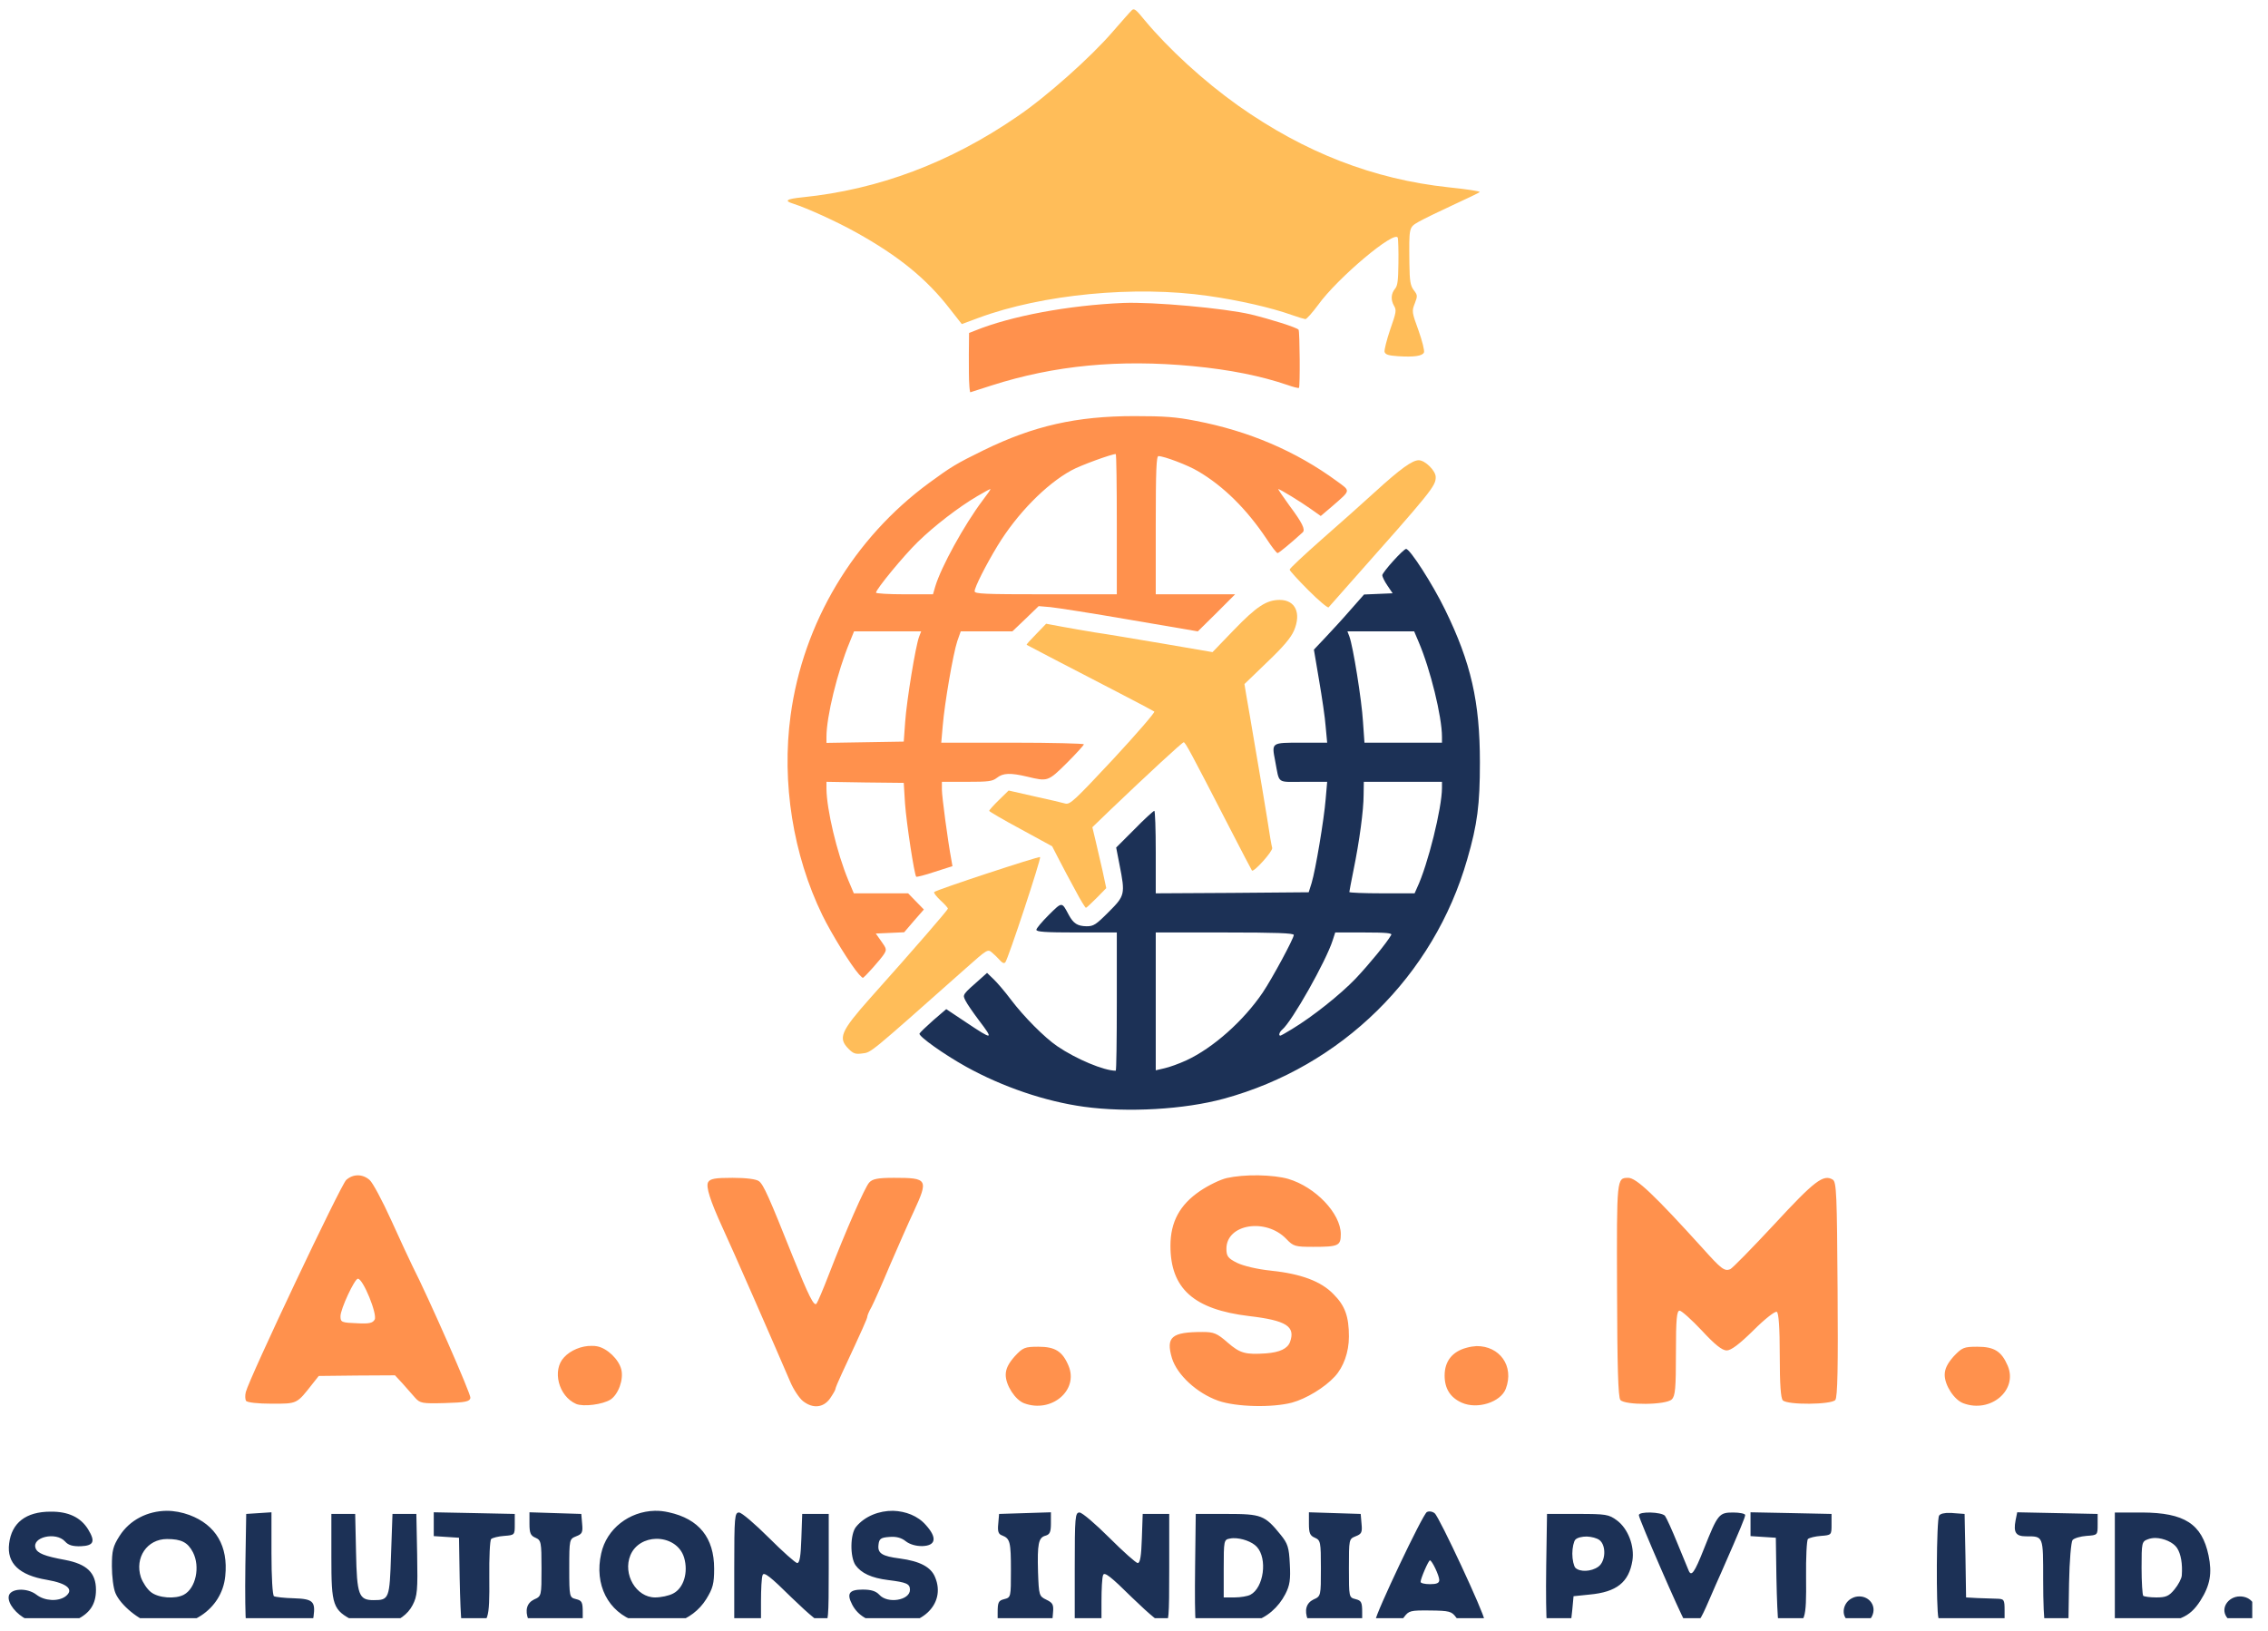
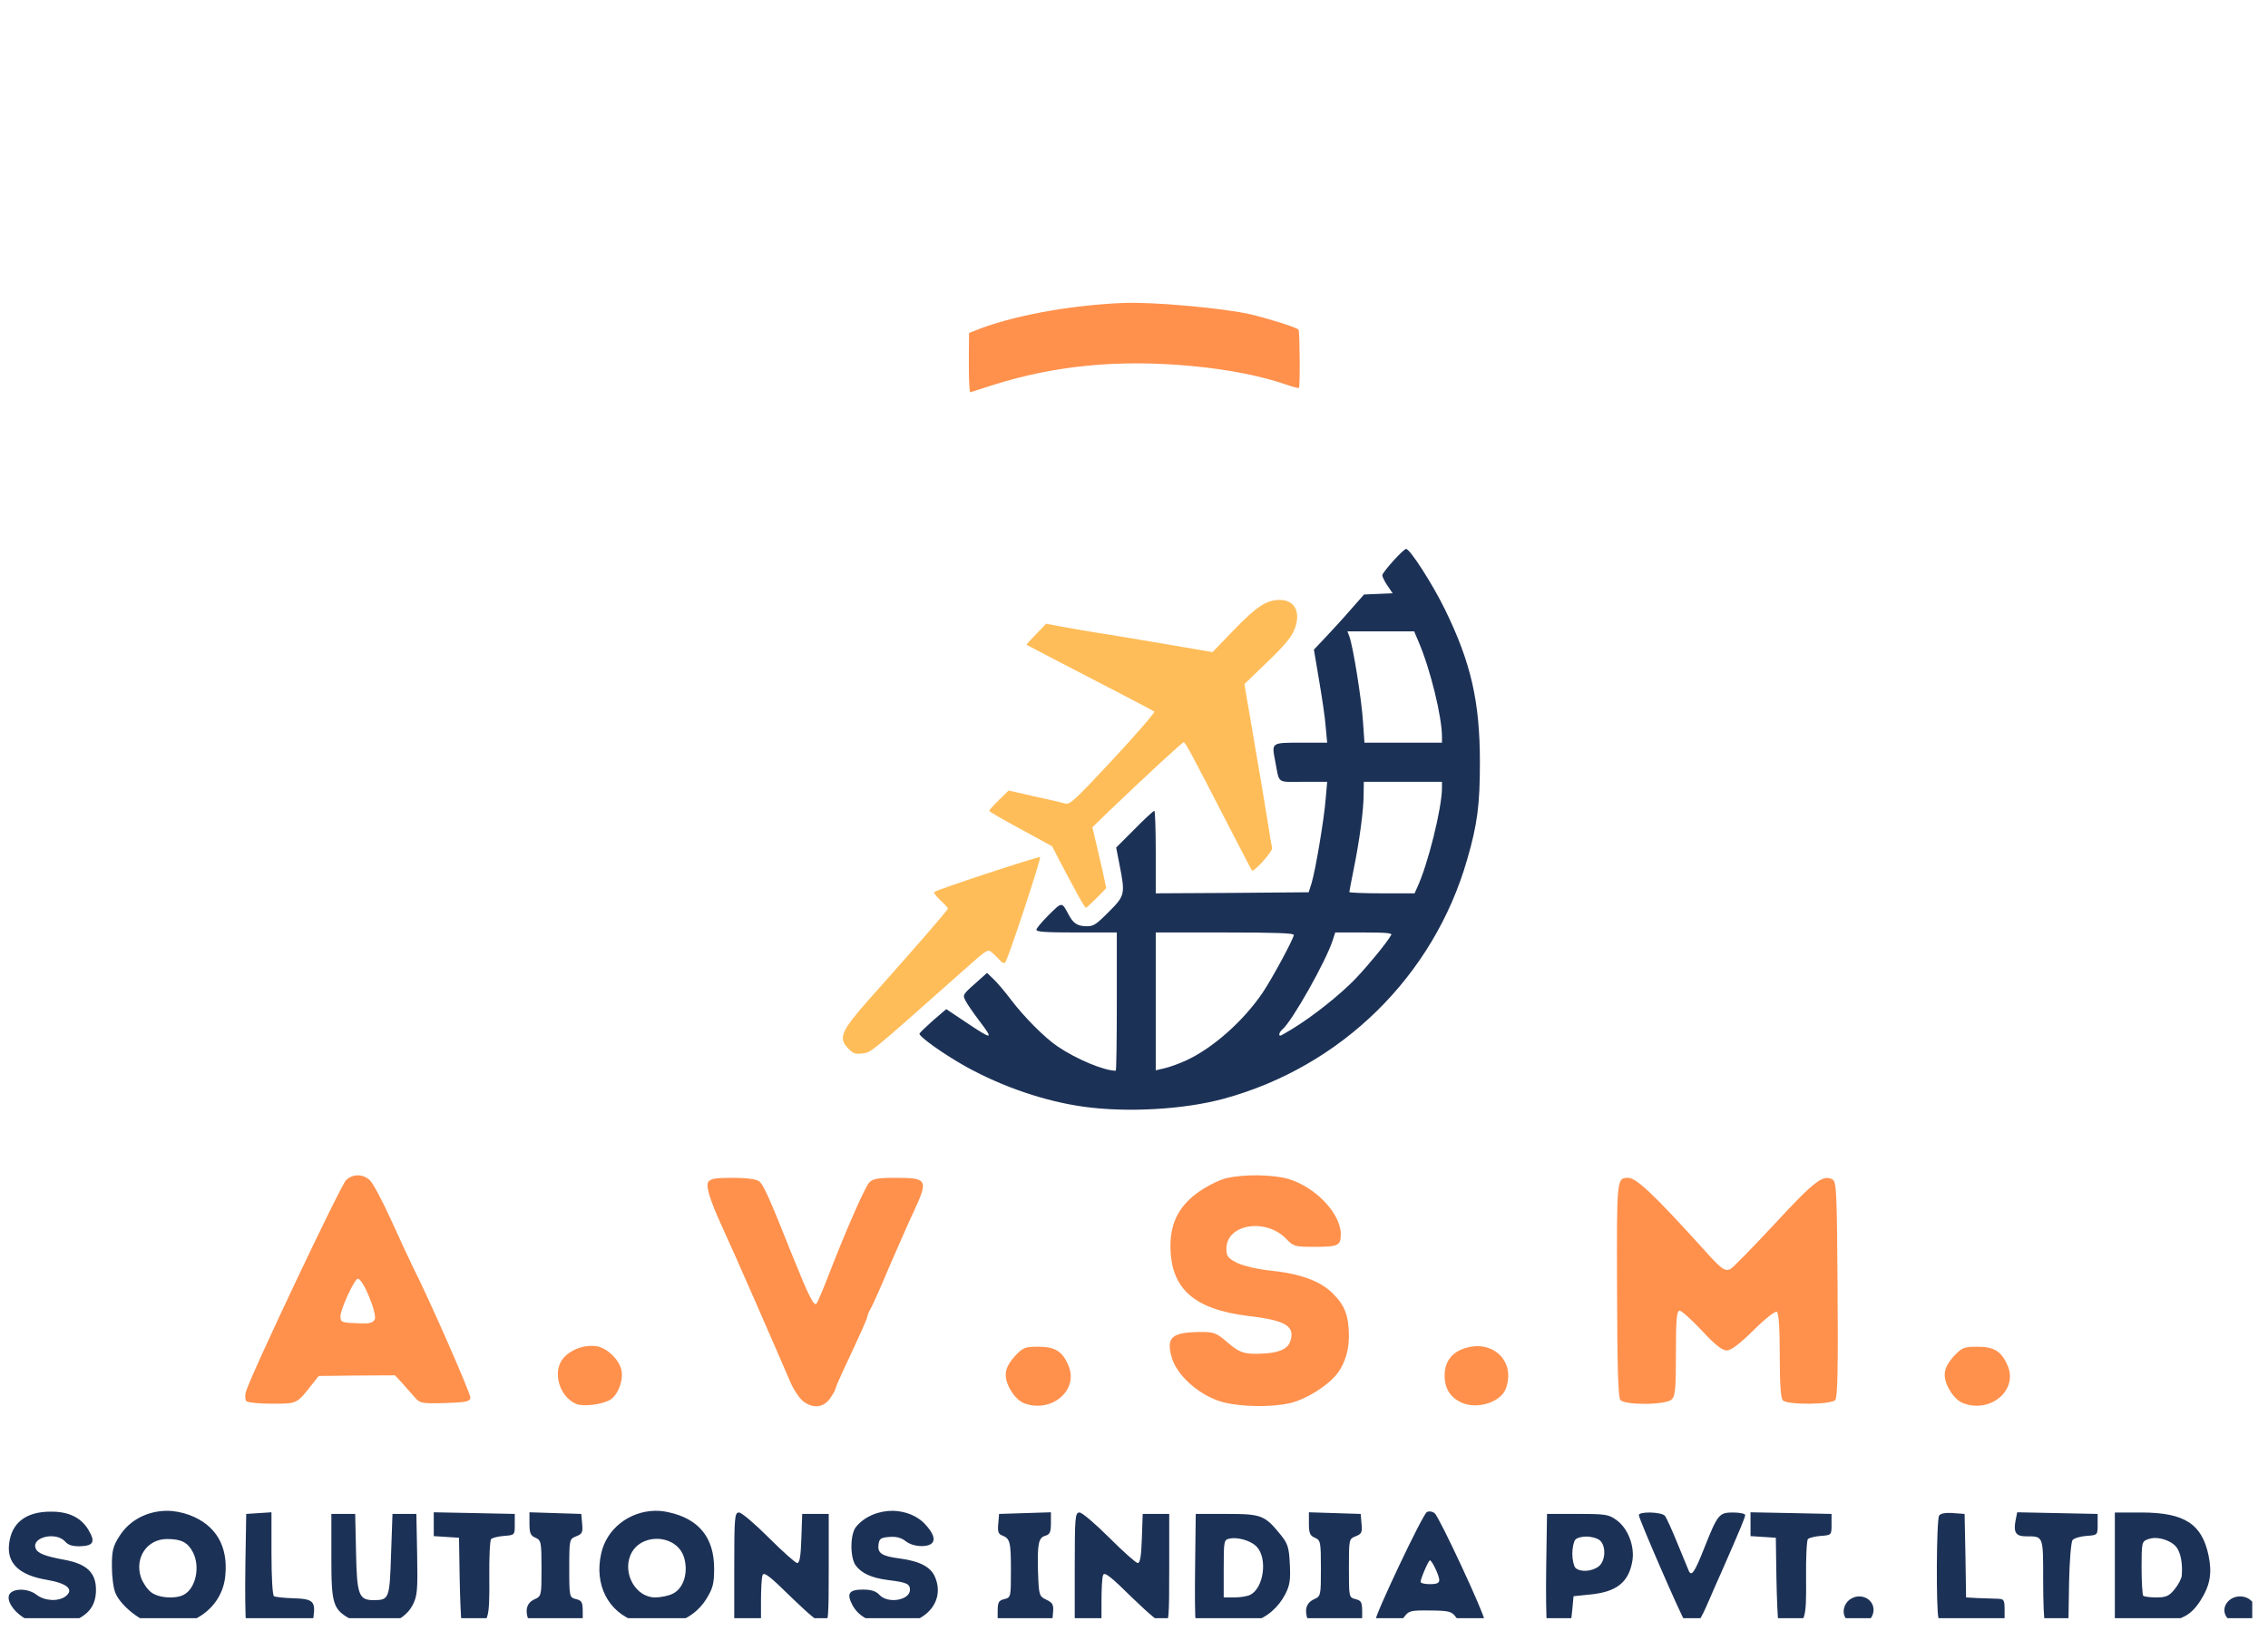
<svg xmlns="http://www.w3.org/2000/svg" width="57" zoomAndPan="magnify" viewBox="0 0 42.75 30.75" height="41" preserveAspectRatio="xMidYMid meet" version="1.0">
  <defs>
    <clipPath id="08fc8042b7">
-       <path d="M 14.418 0 L 28 0 L 28 7 L 14.418 7 Z M 14.418 0 " clip-rule="nonzero" />
-     </clipPath>
+       </clipPath>
    <clipPath id="1f51ff09bc">
-       <path d="M 14.418 7 L 26 7 L 26 19 L 14.418 19 Z M 14.418 7 " clip-rule="nonzero" />
-     </clipPath>
+       </clipPath>
    <clipPath id="f2fae767ef">
      <path d="M 4 22.133 L 38 22.133 L 38 27 L 4 27 Z M 4 22.133 " clip-rule="nonzero" />
    </clipPath>
    <clipPath id="ebb0c936a7">
      <path d="M 0.098 28 L 42.453 28 L 42.453 30.504 L 0.098 30.504 Z M 0.098 28 " clip-rule="nonzero" />
    </clipPath>
  </defs>
  <g clip-path="url(#08fc8042b7)">
    <path fill="#ffbd59" d="M 26.098 6.633 C 26.09 6.598 26.137 6.41 26.203 6.215 C 26.32 5.883 26.324 5.848 26.277 5.766 C 26.211 5.652 26.219 5.535 26.297 5.441 C 26.344 5.383 26.355 5.289 26.359 4.961 C 26.363 4.738 26.355 4.523 26.348 4.484 C 26.305 4.32 25.211 5.238 24.844 5.75 C 24.734 5.898 24.629 6.016 24.605 6.016 C 24.578 6.012 24.469 5.98 24.359 5.941 C 23.969 5.801 23.355 5.66 22.773 5.578 C 21.398 5.379 19.645 5.547 18.445 5.992 L 18.129 6.109 L 17.902 5.82 C 17.465 5.254 16.934 4.824 16.141 4.383 C 15.77 4.176 15.219 3.926 14.953 3.84 C 14.773 3.785 14.82 3.75 15.129 3.719 C 16.559 3.574 17.91 3.066 19.176 2.195 C 19.719 1.828 20.566 1.074 20.977 0.594 C 21.145 0.402 21.301 0.223 21.332 0.195 C 21.375 0.148 21.414 0.18 21.578 0.383 C 22.031 0.926 22.691 1.531 23.34 1.992 C 24.59 2.875 25.887 3.379 27.305 3.531 C 27.645 3.566 27.906 3.605 27.891 3.621 C 27.875 3.637 27.645 3.746 27.383 3.867 C 27.121 3.988 26.832 4.129 26.742 4.18 C 26.555 4.289 26.559 4.273 26.566 4.969 C 26.57 5.305 26.586 5.387 26.648 5.469 C 26.719 5.562 26.723 5.578 26.668 5.719 C 26.609 5.867 26.613 5.887 26.738 6.23 C 26.809 6.43 26.855 6.613 26.84 6.645 C 26.812 6.711 26.652 6.734 26.355 6.715 C 26.172 6.703 26.113 6.684 26.098 6.633 Z M 26.098 6.633 " fill-opacity="1" fill-rule="nonzero" />
  </g>
  <path fill="#ff914d" d="M 18.27 7.246 C 18.262 7.164 18.262 6.914 18.262 6.688 L 18.266 6.277 L 18.375 6.234 C 19.055 5.957 20.145 5.754 21.172 5.711 C 21.738 5.688 23.074 5.809 23.574 5.926 C 23.945 6.016 24.441 6.172 24.477 6.215 C 24.5 6.242 24.508 7.293 24.484 7.312 C 24.473 7.32 24.379 7.297 24.27 7.258 C 23.766 7.086 23.184 6.969 22.484 6.902 C 21.094 6.77 19.875 6.887 18.691 7.266 C 18.473 7.336 18.293 7.395 18.289 7.395 C 18.285 7.395 18.273 7.328 18.27 7.246 Z M 18.27 7.246 " fill-opacity="1" fill-rule="nonzero" />
-   <path fill="#ffbd59" d="M 24.664 11.129 C 24.469 10.934 24.309 10.758 24.309 10.738 C 24.309 10.715 24.582 10.461 24.918 10.164 C 25.254 9.871 25.703 9.469 25.918 9.273 C 26.402 8.832 26.621 8.676 26.742 8.676 C 26.863 8.676 27.062 8.875 27.062 8.992 C 27.062 9.164 27 9.242 25.398 11.047 C 25.219 11.25 25.059 11.43 25.043 11.449 C 25.027 11.465 24.855 11.32 24.664 11.129 Z M 24.664 11.129 " fill-opacity="1" fill-rule="nonzero" />
  <path fill="#ffbd59" d="M 20.273 16.789 C 20.176 16.613 20.039 16.355 19.965 16.211 L 19.832 15.953 L 19.238 15.629 C 18.91 15.453 18.645 15.297 18.645 15.285 C 18.645 15.273 18.727 15.18 18.828 15.082 L 19.012 14.902 L 19.496 15.012 C 19.766 15.07 20.027 15.133 20.082 15.148 C 20.172 15.168 20.254 15.09 20.984 14.309 C 21.426 13.832 21.773 13.43 21.758 13.414 C 21.742 13.402 21.449 13.246 21.109 13.07 C 20.156 12.578 19.363 12.164 19.352 12.156 C 19.344 12.148 19.426 12.059 19.531 11.953 L 19.719 11.758 L 20.008 11.812 C 20.164 11.84 20.449 11.891 20.641 11.922 C 20.836 11.949 21.41 12.047 21.922 12.133 L 22.855 12.293 L 23.262 11.871 C 23.688 11.43 23.875 11.309 24.121 11.309 C 24.418 11.309 24.531 11.559 24.391 11.887 C 24.332 12.023 24.191 12.191 23.883 12.484 L 23.457 12.895 L 23.492 13.109 C 23.512 13.227 23.594 13.688 23.668 14.137 C 23.746 14.586 23.844 15.172 23.887 15.441 C 23.926 15.707 23.969 15.953 23.98 15.984 C 23.996 16.043 23.633 16.449 23.598 16.41 C 23.59 16.398 23.398 16.035 23.172 15.594 C 22.438 14.168 22.344 13.996 22.312 13.992 C 22.285 13.992 21.629 14.598 20.926 15.27 L 20.59 15.594 L 20.648 15.836 C 20.68 15.973 20.738 16.23 20.781 16.41 L 20.852 16.742 L 20.672 16.926 C 20.57 17.027 20.48 17.113 20.469 17.113 C 20.457 17.113 20.367 16.969 20.273 16.789 Z M 20.273 16.789 " fill-opacity="1" fill-rule="nonzero" />
  <g clip-path="url(#1f51ff09bc)">
    <path fill="#ff914d" d="M 16.191 18.367 C 16.035 18.191 15.672 17.602 15.5 17.25 C 14.949 16.117 14.73 14.75 14.902 13.488 C 15.137 11.742 16.09 10.145 17.52 9.098 C 17.926 8.801 18.02 8.742 18.547 8.484 C 19.484 8.027 20.293 7.844 21.379 7.844 C 21.945 7.844 22.164 7.859 22.543 7.934 C 23.539 8.125 24.426 8.504 25.199 9.07 C 25.461 9.262 25.465 9.234 25.121 9.535 L 24.895 9.727 L 24.707 9.594 C 24.52 9.461 24.125 9.219 24.094 9.219 C 24.086 9.219 24.18 9.359 24.305 9.531 C 24.547 9.855 24.609 9.984 24.555 10.035 C 24.328 10.242 24.105 10.426 24.082 10.426 C 24.062 10.426 23.969 10.305 23.875 10.16 C 23.5 9.598 23.062 9.164 22.582 8.883 C 22.395 8.77 21.941 8.598 21.836 8.598 C 21.797 8.598 21.785 8.855 21.785 9.898 L 21.785 11.203 L 23.281 11.203 L 22.93 11.555 L 22.578 11.902 L 21.301 11.684 C 20.598 11.562 19.922 11.457 19.801 11.445 L 19.578 11.426 L 19.332 11.664 L 19.082 11.902 L 18.109 11.902 L 18.043 12.09 C 17.965 12.328 17.805 13.254 17.77 13.68 L 17.742 14 L 19.086 14 C 19.824 14 20.43 14.016 20.43 14.031 C 20.43 14.047 20.285 14.207 20.109 14.383 C 19.754 14.734 19.75 14.734 19.363 14.641 C 19.047 14.566 18.906 14.57 18.789 14.664 C 18.703 14.73 18.633 14.738 18.223 14.738 L 17.754 14.738 L 17.754 14.887 C 17.754 15.016 17.867 15.859 17.93 16.195 L 17.953 16.328 L 17.621 16.434 C 17.438 16.496 17.281 16.535 17.27 16.527 C 17.234 16.488 17.086 15.52 17.059 15.148 L 17.035 14.758 L 16.309 14.75 L 15.578 14.738 L 15.578 14.867 C 15.582 15.258 15.773 16.074 15.992 16.598 L 16.094 16.84 L 17.117 16.84 L 17.414 17.145 L 17.227 17.359 L 17.043 17.574 L 16.777 17.586 L 16.508 17.598 L 16.613 17.746 C 16.711 17.883 16.715 17.902 16.664 17.984 C 16.609 18.074 16.289 18.434 16.262 18.434 C 16.258 18.434 16.223 18.402 16.191 18.367 Z M 17.062 13.605 C 17.09 13.207 17.258 12.176 17.324 12.004 L 17.363 11.902 L 16.098 11.902 L 16.016 12.105 C 15.785 12.66 15.578 13.508 15.578 13.891 L 15.578 14.004 L 16.309 13.992 L 17.035 13.98 Z M 17.629 11.055 C 17.742 10.68 18.176 9.895 18.516 9.441 C 18.609 9.32 18.68 9.219 18.668 9.219 C 18.656 9.219 18.543 9.281 18.418 9.355 C 18.066 9.562 17.609 9.914 17.301 10.215 C 17.035 10.473 16.512 11.109 16.512 11.172 C 16.512 11.188 16.754 11.203 17.047 11.203 L 17.586 11.203 Z M 21.051 9.879 C 21.051 9.152 21.043 8.559 21.031 8.559 C 20.953 8.559 20.363 8.773 20.195 8.867 C 19.715 9.129 19.168 9.688 18.805 10.285 C 18.582 10.652 18.371 11.07 18.371 11.145 C 18.371 11.195 18.539 11.203 19.711 11.203 L 21.051 11.203 Z M 21.051 9.879 " fill-opacity="1" fill-rule="nonzero" />
  </g>
  <path fill="#ffbd59" d="M 15.996 19.773 C 15.793 19.57 15.844 19.445 16.398 18.82 C 17.258 17.859 17.867 17.152 17.867 17.129 C 17.867 17.113 17.805 17.043 17.727 16.973 C 17.648 16.898 17.594 16.828 17.609 16.816 C 17.648 16.773 19.586 16.137 19.605 16.156 C 19.629 16.184 19 18.086 18.949 18.141 C 18.926 18.168 18.891 18.152 18.848 18.102 C 18.809 18.059 18.742 17.992 18.699 17.957 C 18.617 17.887 18.609 17.895 18.195 18.262 C 16.355 19.895 16.426 19.836 16.25 19.859 C 16.125 19.875 16.086 19.863 15.996 19.773 Z M 15.996 19.773 " fill-opacity="1" fill-rule="nonzero" />
  <path fill="#1c3156" d="M 20.43 20.863 C 19.699 20.762 18.895 20.488 18.211 20.109 C 17.797 19.879 17.312 19.535 17.332 19.484 C 17.34 19.465 17.457 19.352 17.59 19.234 L 17.836 19.023 L 18.211 19.273 C 18.719 19.613 18.738 19.609 18.449 19.23 C 18.344 19.09 18.23 18.926 18.199 18.863 C 18.141 18.746 18.133 18.758 18.5 18.434 L 18.605 18.34 L 18.727 18.457 C 18.793 18.52 18.941 18.691 19.055 18.844 C 19.297 19.164 19.688 19.559 19.93 19.723 C 20.285 19.965 20.809 20.184 21.031 20.184 C 21.043 20.184 21.051 19.598 21.051 18.879 L 21.051 17.578 L 20.293 17.578 C 19.703 17.578 19.535 17.566 19.535 17.527 C 19.535 17.5 19.641 17.375 19.77 17.246 C 20.023 16.996 20.012 16.996 20.145 17.246 C 20.234 17.41 20.309 17.457 20.48 17.461 C 20.613 17.461 20.656 17.434 20.898 17.191 C 21.207 16.883 21.211 16.855 21.102 16.301 L 21.039 15.977 L 21.383 15.633 C 21.57 15.441 21.742 15.285 21.758 15.285 C 21.773 15.285 21.785 15.633 21.785 16.062 L 21.785 16.84 L 23.227 16.832 L 24.668 16.82 L 24.723 16.645 C 24.797 16.402 24.957 15.449 24.988 15.062 L 25.016 14.738 L 24.566 14.738 C 24.055 14.738 24.121 14.789 24.035 14.34 C 23.969 13.996 23.961 14 24.527 14 L 25.016 14 L 24.988 13.699 C 24.977 13.535 24.918 13.141 24.863 12.82 L 24.766 12.246 L 24.977 12.023 C 25.09 11.902 25.305 11.672 25.449 11.504 L 25.711 11.207 L 26.25 11.184 L 26.152 11.039 C 26.098 10.961 26.055 10.871 26.055 10.844 C 26.059 10.785 26.453 10.348 26.504 10.348 C 26.578 10.348 27.004 11.012 27.238 11.492 C 27.727 12.492 27.895 13.227 27.895 14.371 C 27.895 15.168 27.848 15.539 27.656 16.199 C 27.027 18.395 25.289 20.105 23.07 20.711 C 22.328 20.914 21.254 20.977 20.43 20.863 Z M 22.363 19.988 C 22.867 19.754 23.438 19.246 23.801 18.711 C 23.98 18.445 24.387 17.691 24.387 17.625 C 24.387 17.59 24.051 17.578 23.086 17.578 L 21.785 17.578 L 21.785 20.176 L 21.953 20.137 C 22.043 20.117 22.227 20.051 22.363 19.988 Z M 24.355 19.398 C 24.742 19.164 25.262 18.75 25.551 18.449 C 25.805 18.18 26.137 17.777 26.223 17.625 C 26.246 17.59 26.133 17.578 25.711 17.578 L 25.168 17.578 L 25.121 17.723 C 24.996 18.117 24.352 19.258 24.168 19.41 C 24.117 19.453 24.094 19.523 24.133 19.523 C 24.145 19.523 24.246 19.465 24.355 19.398 Z M 26.711 16.734 C 26.914 16.305 27.18 15.23 27.18 14.852 L 27.18 14.738 L 25.707 14.738 L 25.703 14.984 C 25.703 15.27 25.625 15.855 25.512 16.406 C 25.469 16.617 25.434 16.805 25.434 16.816 C 25.434 16.828 25.711 16.84 26.047 16.84 L 26.664 16.84 Z M 27.18 13.891 C 27.18 13.508 26.961 12.617 26.742 12.105 L 26.656 11.902 L 25.398 11.902 L 25.434 11.996 C 25.504 12.18 25.668 13.207 25.691 13.602 L 25.719 14 L 27.18 14 Z M 27.18 13.891 " fill-opacity="1" fill-rule="nonzero" />
  <g clip-path="url(#f2fae767ef)">
    <path fill="#ff914d" d="M 23.723 22.156 C 23.504 22.152 23.281 22.172 23.125 22.207 C 23.004 22.234 22.777 22.344 22.617 22.453 C 22.238 22.711 22.062 23.035 22.062 23.484 C 22.062 24.293 22.504 24.684 23.543 24.809 C 24.246 24.891 24.422 25.004 24.316 25.297 C 24.27 25.422 24.125 25.492 23.867 25.512 C 23.477 25.539 23.375 25.512 23.141 25.309 C 22.941 25.133 22.879 25.109 22.668 25.109 C 22.082 25.109 21.973 25.203 22.09 25.602 C 22.188 25.918 22.559 26.262 22.965 26.406 C 23.301 26.523 23.977 26.539 24.352 26.441 C 24.621 26.367 24.965 26.16 25.16 25.949 C 25.324 25.77 25.426 25.492 25.426 25.195 C 25.426 24.816 25.352 24.613 25.137 24.398 C 24.902 24.152 24.52 24.012 23.957 23.953 C 23.695 23.926 23.434 23.863 23.316 23.805 C 23.145 23.719 23.117 23.68 23.117 23.539 C 23.117 23.074 23.859 22.953 24.246 23.355 C 24.379 23.496 24.414 23.504 24.754 23.504 C 25.23 23.504 25.273 23.484 25.273 23.262 C 25.27 22.875 24.797 22.375 24.281 22.223 C 24.148 22.184 23.938 22.16 23.723 22.156 Z M 6.746 22.156 C 6.668 22.156 6.594 22.184 6.527 22.242 C 6.43 22.32 4.699 25.98 4.633 26.242 C 4.617 26.305 4.621 26.379 4.637 26.406 C 4.656 26.438 4.859 26.461 5.121 26.461 C 5.609 26.461 5.59 26.469 5.891 26.086 L 6.008 25.938 L 6.727 25.93 L 7.445 25.926 L 7.586 26.078 C 7.66 26.164 7.77 26.285 7.824 26.348 C 7.918 26.453 7.957 26.461 8.387 26.449 C 8.773 26.438 8.852 26.422 8.867 26.352 C 8.879 26.281 8.078 24.461 7.773 23.863 C 7.723 23.762 7.543 23.375 7.375 23.004 C 7.207 22.633 7.023 22.289 6.965 22.242 C 6.898 22.184 6.82 22.156 6.746 22.156 Z M 13.809 22.203 C 13.48 22.203 13.387 22.219 13.348 22.285 C 13.301 22.367 13.387 22.633 13.613 23.129 C 13.785 23.496 14.617 25.398 14.895 26.047 C 14.957 26.195 15.066 26.355 15.133 26.41 C 15.32 26.559 15.52 26.539 15.645 26.363 C 15.699 26.285 15.746 26.203 15.746 26.188 C 15.746 26.168 15.801 26.035 15.867 25.895 C 16.266 25.039 16.348 24.852 16.348 24.82 C 16.348 24.797 16.383 24.715 16.43 24.633 C 16.473 24.551 16.629 24.199 16.773 23.855 C 16.922 23.512 17.121 23.055 17.223 22.84 C 17.504 22.23 17.488 22.203 16.852 22.203 C 16.547 22.203 16.445 22.223 16.383 22.293 C 16.301 22.383 15.941 23.203 15.621 24.031 C 15.516 24.305 15.41 24.551 15.391 24.574 C 15.344 24.633 15.246 24.438 14.945 23.691 C 14.496 22.566 14.391 22.328 14.305 22.266 C 14.254 22.227 14.062 22.203 13.809 22.203 Z M 30.691 22.203 C 30.473 22.207 30.473 22.191 30.48 24.305 C 30.484 25.758 30.5 26.34 30.543 26.391 C 30.629 26.492 31.406 26.488 31.512 26.379 C 31.578 26.316 31.59 26.164 31.59 25.504 C 31.59 24.867 31.605 24.707 31.66 24.707 C 31.695 24.707 31.883 24.875 32.078 25.082 C 32.324 25.348 32.461 25.457 32.547 25.457 C 32.629 25.457 32.785 25.34 33.051 25.078 C 33.27 24.859 33.461 24.711 33.492 24.73 C 33.527 24.75 33.547 25.031 33.547 25.551 C 33.547 26.098 33.566 26.359 33.605 26.398 C 33.695 26.488 34.52 26.48 34.594 26.391 C 34.637 26.344 34.648 25.754 34.637 24.305 C 34.625 22.523 34.617 22.285 34.547 22.238 C 34.371 22.129 34.203 22.258 33.445 23.078 C 33.027 23.527 32.652 23.91 32.613 23.926 C 32.504 23.969 32.441 23.918 32.098 23.535 C 31.184 22.527 30.844 22.203 30.691 22.203 Z M 6.746 24.105 C 6.844 24.105 7.117 24.777 7.062 24.875 C 7.027 24.941 6.953 24.957 6.742 24.945 C 6.438 24.934 6.418 24.926 6.418 24.812 C 6.418 24.676 6.684 24.105 6.746 24.105 Z M 11.152 25.371 C 10.965 25.367 10.754 25.453 10.633 25.586 C 10.402 25.828 10.527 26.32 10.859 26.465 C 10.996 26.523 11.359 26.477 11.508 26.383 C 11.656 26.285 11.758 26.004 11.711 25.816 C 11.664 25.625 11.445 25.414 11.254 25.379 C 11.219 25.371 11.188 25.371 11.152 25.371 Z M 27.832 25.375 C 27.773 25.379 27.711 25.387 27.645 25.406 C 27.375 25.477 27.23 25.66 27.23 25.93 C 27.23 26.176 27.336 26.344 27.551 26.441 C 27.844 26.574 28.285 26.434 28.383 26.18 C 28.547 25.746 28.262 25.371 27.832 25.375 Z M 19.574 25.387 C 19.316 25.387 19.281 25.402 19.125 25.57 C 19.008 25.703 18.957 25.805 18.957 25.918 C 18.957 26.113 19.137 26.391 19.305 26.453 C 19.82 26.645 20.336 26.207 20.141 25.746 C 20.027 25.473 19.887 25.387 19.574 25.387 Z M 37.273 25.387 C 37.016 25.387 36.984 25.402 36.824 25.57 C 36.707 25.703 36.656 25.805 36.656 25.918 C 36.656 26.113 36.836 26.391 37.008 26.453 C 37.52 26.645 38.039 26.207 37.844 25.746 C 37.727 25.473 37.59 25.387 37.273 25.387 Z M 37.273 25.387 " fill-opacity="1" fill-rule="nonzero" />
  </g>
  <g clip-path="url(#ebb0c936a7)">
    <path fill="#1c3156" d="M 12.34 28.48 C 11.863 28.492 11.434 28.816 11.332 29.285 C 11.199 29.871 11.461 30.387 11.984 30.566 C 12.5 30.746 13.047 30.57 13.312 30.145 C 13.438 29.941 13.461 29.852 13.461 29.57 C 13.461 28.988 13.176 28.633 12.605 28.508 C 12.516 28.488 12.426 28.477 12.34 28.48 Z M 16.836 28.48 C 16.574 28.477 16.305 28.578 16.137 28.781 C 16.023 28.918 16.02 29.348 16.125 29.504 C 16.234 29.656 16.426 29.746 16.738 29.785 C 17.086 29.828 17.152 29.855 17.152 29.969 C 17.152 30.168 16.73 30.238 16.574 30.062 C 16.508 29.992 16.418 29.965 16.262 29.965 C 16.004 29.965 15.953 30.039 16.066 30.254 C 16.172 30.453 16.367 30.57 16.668 30.613 C 17.348 30.703 17.844 30.246 17.625 29.73 C 17.547 29.539 17.34 29.43 16.961 29.379 C 16.625 29.336 16.539 29.281 16.559 29.121 C 16.57 29.008 16.602 28.984 16.762 28.973 C 16.891 28.961 16.992 28.988 17.074 29.055 C 17.148 29.113 17.27 29.148 17.387 29.145 C 17.641 29.137 17.668 28.988 17.453 28.75 C 17.301 28.574 17.07 28.488 16.836 28.48 Z M 3.141 28.48 C 2.781 28.484 2.445 28.652 2.254 28.953 C 2.129 29.148 2.109 29.234 2.109 29.523 C 2.109 29.715 2.137 29.941 2.176 30.031 C 2.27 30.258 2.629 30.551 2.879 30.609 C 3.555 30.758 4.184 30.344 4.246 29.711 C 4.305 29.148 4.07 28.746 3.57 28.559 C 3.43 28.508 3.285 28.48 3.141 28.48 Z M 26.945 28.492 C 26.926 28.492 26.906 28.496 26.895 28.504 C 26.816 28.547 25.926 30.426 25.926 30.543 C 25.926 30.594 25.988 30.613 26.148 30.613 C 26.328 30.613 26.387 30.59 26.465 30.484 C 26.555 30.363 26.582 30.355 26.957 30.359 C 27.32 30.363 27.363 30.375 27.445 30.488 C 27.52 30.59 27.582 30.613 27.762 30.613 C 27.922 30.613 27.98 30.594 27.98 30.539 C 27.98 30.422 27.129 28.594 27.043 28.527 C 27.016 28.504 26.98 28.492 26.945 28.492 Z M 0.953 28.496 C 0.488 28.496 0.219 28.707 0.172 29.098 C 0.125 29.469 0.363 29.695 0.883 29.781 C 1.27 29.848 1.402 29.965 1.234 30.094 C 1.094 30.195 0.84 30.18 0.688 30.062 C 0.508 29.922 0.184 29.941 0.164 30.094 C 0.145 30.227 0.305 30.43 0.512 30.531 C 0.73 30.637 1.215 30.641 1.438 30.535 C 1.695 30.41 1.809 30.242 1.809 29.969 C 1.809 29.648 1.637 29.484 1.227 29.406 C 0.844 29.336 0.707 29.281 0.672 29.188 C 0.59 28.977 1.055 28.867 1.227 29.059 C 1.289 29.129 1.371 29.152 1.523 29.148 C 1.77 29.137 1.801 29.059 1.66 28.828 C 1.52 28.602 1.285 28.492 0.953 28.496 Z M 5.117 28.508 L 4.641 28.539 L 4.625 29.512 C 4.617 30.047 4.625 30.516 4.637 30.551 C 4.656 30.602 4.809 30.613 5.277 30.605 C 5.883 30.59 5.895 30.586 5.91 30.473 C 5.949 30.188 5.898 30.141 5.543 30.129 C 5.363 30.125 5.191 30.105 5.164 30.09 C 5.137 30.07 5.117 29.73 5.117 29.281 Z M 9.98 28.508 L 9.98 28.723 C 9.98 28.898 10 28.949 10.094 28.988 C 10.199 29.035 10.207 29.066 10.207 29.562 C 10.207 30.086 10.207 30.09 10.066 30.152 C 9.93 30.219 9.891 30.355 9.961 30.535 C 9.984 30.602 10.082 30.617 10.488 30.617 L 10.984 30.617 L 10.984 30.395 C 10.984 30.203 10.969 30.172 10.859 30.145 C 10.734 30.113 10.73 30.109 10.73 29.562 C 10.73 29.016 10.734 29.012 10.859 28.961 C 10.973 28.918 10.988 28.887 10.973 28.727 L 10.957 28.539 Z M 19.809 28.508 L 18.832 28.539 L 18.816 28.727 C 18.801 28.871 18.82 28.922 18.891 28.945 C 19.039 29.004 19.055 29.066 19.055 29.602 C 19.055 30.105 19.055 30.113 18.93 30.145 C 18.82 30.172 18.805 30.203 18.805 30.398 L 18.805 30.617 L 19.32 30.605 L 19.832 30.59 L 19.848 30.406 C 19.863 30.246 19.844 30.215 19.723 30.156 C 19.586 30.09 19.582 30.074 19.566 29.637 C 19.551 29.102 19.574 28.984 19.707 28.949 C 19.789 28.926 19.809 28.879 19.809 28.715 Z M 24.672 28.508 L 24.672 28.723 C 24.672 28.898 24.691 28.949 24.785 28.988 C 24.891 29.035 24.898 29.066 24.898 29.562 C 24.898 30.086 24.898 30.09 24.758 30.152 C 24.621 30.219 24.582 30.355 24.652 30.535 C 24.676 30.602 24.773 30.613 25.18 30.613 L 25.676 30.613 L 25.676 30.395 C 25.676 30.203 25.66 30.172 25.551 30.145 C 25.426 30.113 25.426 30.109 25.426 29.562 C 25.426 29.016 25.426 29.012 25.551 28.961 C 25.664 28.918 25.68 28.887 25.664 28.727 L 25.648 28.539 Z M 8.176 28.508 L 8.176 28.957 L 8.652 28.988 L 8.664 29.738 C 8.672 30.152 8.688 30.52 8.699 30.551 C 8.715 30.59 8.809 30.617 8.922 30.617 C 9.207 30.617 9.23 30.539 9.223 29.734 C 9.219 29.363 9.234 29.035 9.258 29.012 C 9.285 28.988 9.395 28.961 9.504 28.953 C 9.703 28.938 9.703 28.934 9.703 28.738 L 9.703 28.539 L 8.941 28.523 Z M 32.996 28.508 L 32.996 28.957 L 33.473 28.988 L 33.484 29.738 C 33.492 30.152 33.508 30.52 33.52 30.551 C 33.535 30.59 33.629 30.613 33.746 30.613 C 34.027 30.613 34.051 30.539 34.043 29.734 C 34.039 29.363 34.055 29.035 34.078 29.012 C 34.105 28.988 34.215 28.961 34.324 28.953 C 34.523 28.938 34.523 28.934 34.523 28.738 L 34.523 28.539 L 33.762 28.523 Z M 38.023 28.508 L 37.992 28.66 C 37.949 28.887 37.996 28.961 38.188 28.961 C 38.52 28.961 38.512 28.945 38.512 29.785 C 38.512 30.207 38.527 30.566 38.547 30.586 C 38.566 30.605 38.676 30.613 38.785 30.605 L 38.988 30.59 L 39 29.844 C 39.008 29.414 39.039 29.066 39.066 29.031 C 39.098 28.996 39.215 28.961 39.328 28.953 C 39.539 28.938 39.539 28.938 39.539 28.738 L 39.539 28.539 Z M 13.93 28.512 C 13.848 28.512 13.84 28.59 13.84 29.562 L 13.84 30.613 L 14.344 30.613 L 14.344 30.195 C 14.344 29.961 14.355 29.734 14.375 29.691 C 14.398 29.625 14.52 29.719 14.922 30.117 C 15.27 30.453 15.469 30.617 15.531 30.605 C 15.613 30.59 15.621 30.512 15.621 29.562 L 15.621 28.539 L 15.121 28.539 L 15.105 29 C 15.094 29.328 15.074 29.465 15.027 29.465 C 14.996 29.465 14.754 29.25 14.492 28.988 C 14.23 28.727 13.98 28.512 13.93 28.512 Z M 20.348 28.512 C 20.266 28.512 20.258 28.59 20.258 29.562 L 20.258 30.613 L 20.762 30.613 L 20.762 30.195 C 20.762 29.961 20.773 29.734 20.793 29.691 C 20.816 29.625 20.938 29.719 21.34 30.117 C 21.688 30.453 21.887 30.617 21.949 30.605 C 22.031 30.59 22.039 30.512 22.039 29.562 L 22.039 28.539 L 21.539 28.539 L 21.523 29 C 21.512 29.328 21.492 29.465 21.445 29.465 C 21.414 29.465 21.172 29.25 20.91 28.988 C 20.648 28.727 20.398 28.512 20.348 28.512 Z M 32.672 28.512 C 32.402 28.512 32.379 28.539 32.117 29.199 C 31.938 29.652 31.879 29.73 31.828 29.602 C 31.812 29.566 31.719 29.336 31.617 29.09 C 31.516 28.84 31.41 28.609 31.383 28.574 C 31.316 28.5 30.891 28.488 30.891 28.562 C 30.891 28.633 31.691 30.469 31.754 30.551 C 31.781 30.586 31.844 30.613 31.891 30.613 C 32.004 30.613 32.043 30.562 32.215 30.164 C 32.293 29.984 32.395 29.75 32.445 29.641 C 32.812 28.805 32.895 28.602 32.895 28.559 C 32.895 28.535 32.793 28.512 32.672 28.512 Z M 39.863 28.512 L 39.863 30.625 L 40.402 30.605 C 41.062 30.582 41.27 30.496 41.477 30.172 C 41.66 29.883 41.699 29.656 41.629 29.32 C 41.504 28.727 41.176 28.516 40.379 28.512 Z M 36.762 28.52 C 36.648 28.516 36.574 28.535 36.551 28.57 C 36.5 28.648 36.492 30.332 36.539 30.504 C 36.566 30.617 36.582 30.617 37.176 30.605 L 37.785 30.59 L 37.785 30.363 C 37.785 30.148 37.777 30.141 37.633 30.137 C 37.551 30.133 37.387 30.129 37.273 30.125 L 37.059 30.113 L 37.047 29.324 L 37.031 28.539 L 36.812 28.523 C 36.793 28.52 36.777 28.52 36.762 28.52 Z M 6.246 28.539 L 6.246 29.348 C 6.246 30.273 6.27 30.348 6.672 30.555 C 7.059 30.754 7.598 30.609 7.777 30.258 C 7.867 30.086 7.875 29.977 7.863 29.301 L 7.848 28.539 L 7.398 28.539 L 7.371 29.305 C 7.344 30.137 7.336 30.164 7.043 30.164 C 6.762 30.164 6.727 30.066 6.711 29.262 L 6.695 28.539 Z M 22.539 28.539 L 22.527 29.512 C 22.52 30.047 22.523 30.516 22.539 30.551 C 22.57 30.633 23.355 30.641 23.629 30.562 C 23.875 30.496 24.098 30.301 24.227 30.051 C 24.312 29.887 24.328 29.777 24.312 29.484 C 24.297 29.168 24.273 29.098 24.141 28.934 C 23.84 28.562 23.777 28.539 23.125 28.539 Z M 29.16 28.539 L 29.145 29.512 C 29.137 30.047 29.145 30.516 29.156 30.555 C 29.176 30.598 29.254 30.617 29.398 30.605 L 29.609 30.59 L 29.637 30.34 L 29.66 30.09 L 29.961 30.059 C 30.473 30.012 30.703 29.828 30.77 29.418 C 30.812 29.145 30.688 28.816 30.477 28.66 C 30.324 28.547 30.27 28.539 29.734 28.539 Z M 29.91 28.965 C 30 28.969 30.094 28.992 30.148 29.031 C 30.281 29.133 30.266 29.438 30.125 29.535 C 29.992 29.629 29.781 29.637 29.695 29.555 C 29.664 29.52 29.637 29.402 29.637 29.289 C 29.637 29.176 29.664 29.055 29.695 29.023 C 29.734 28.984 29.82 28.965 29.91 28.965 Z M 40.629 28.992 C 40.785 28.996 40.965 29.074 41.035 29.18 C 41.109 29.293 41.141 29.48 41.125 29.699 C 41.121 29.758 41.059 29.875 40.988 29.961 C 40.883 30.09 40.824 30.113 40.645 30.113 C 40.527 30.113 40.418 30.098 40.398 30.082 C 40.383 30.062 40.367 29.824 40.367 29.555 C 40.367 29.078 40.371 29.059 40.488 29.016 C 40.531 29 40.578 28.992 40.629 28.992 Z M 23.246 28.996 C 23.402 28.992 23.602 29.062 23.691 29.16 C 23.895 29.383 23.82 29.93 23.57 30.062 C 23.52 30.09 23.383 30.113 23.27 30.113 L 23.066 30.113 L 23.066 29.57 C 23.066 29.043 23.07 29.023 23.18 29.004 C 23.199 29 23.223 28.996 23.246 28.996 Z M 12.367 29.008 C 12.594 29.004 12.824 29.125 12.895 29.363 C 12.977 29.641 12.887 29.938 12.688 30.039 C 12.609 30.082 12.457 30.113 12.348 30.113 C 11.992 30.113 11.734 29.676 11.883 29.316 C 11.969 29.113 12.168 29.012 12.367 29.008 Z M 3.148 29.012 C 3.418 29.012 3.539 29.074 3.637 29.262 C 3.777 29.535 3.691 29.941 3.465 30.062 C 3.305 30.148 2.984 30.125 2.844 30.012 C 2.773 29.957 2.691 29.832 2.656 29.734 C 2.535 29.363 2.773 29.012 3.148 29.012 Z M 26.953 29.414 C 26.992 29.414 27.129 29.703 27.129 29.785 C 27.129 29.844 27.078 29.863 26.953 29.863 C 26.855 29.863 26.777 29.844 26.777 29.82 C 26.777 29.758 26.926 29.414 26.953 29.414 Z M 42.219 30.094 C 41.996 30.094 41.828 30.332 41.996 30.516 C 42.105 30.637 42.336 30.645 42.445 30.535 C 42.566 30.414 42.523 30.203 42.363 30.125 C 42.316 30.102 42.266 30.094 42.219 30.094 Z M 35.047 30.094 C 35.004 30.094 34.957 30.102 34.914 30.125 C 34.738 30.207 34.695 30.449 34.836 30.551 C 34.977 30.656 35.215 30.613 35.285 30.469 C 35.379 30.277 35.238 30.094 35.047 30.094 Z M 35.047 30.094 " fill-opacity="1" fill-rule="nonzero" />
  </g>
</svg>